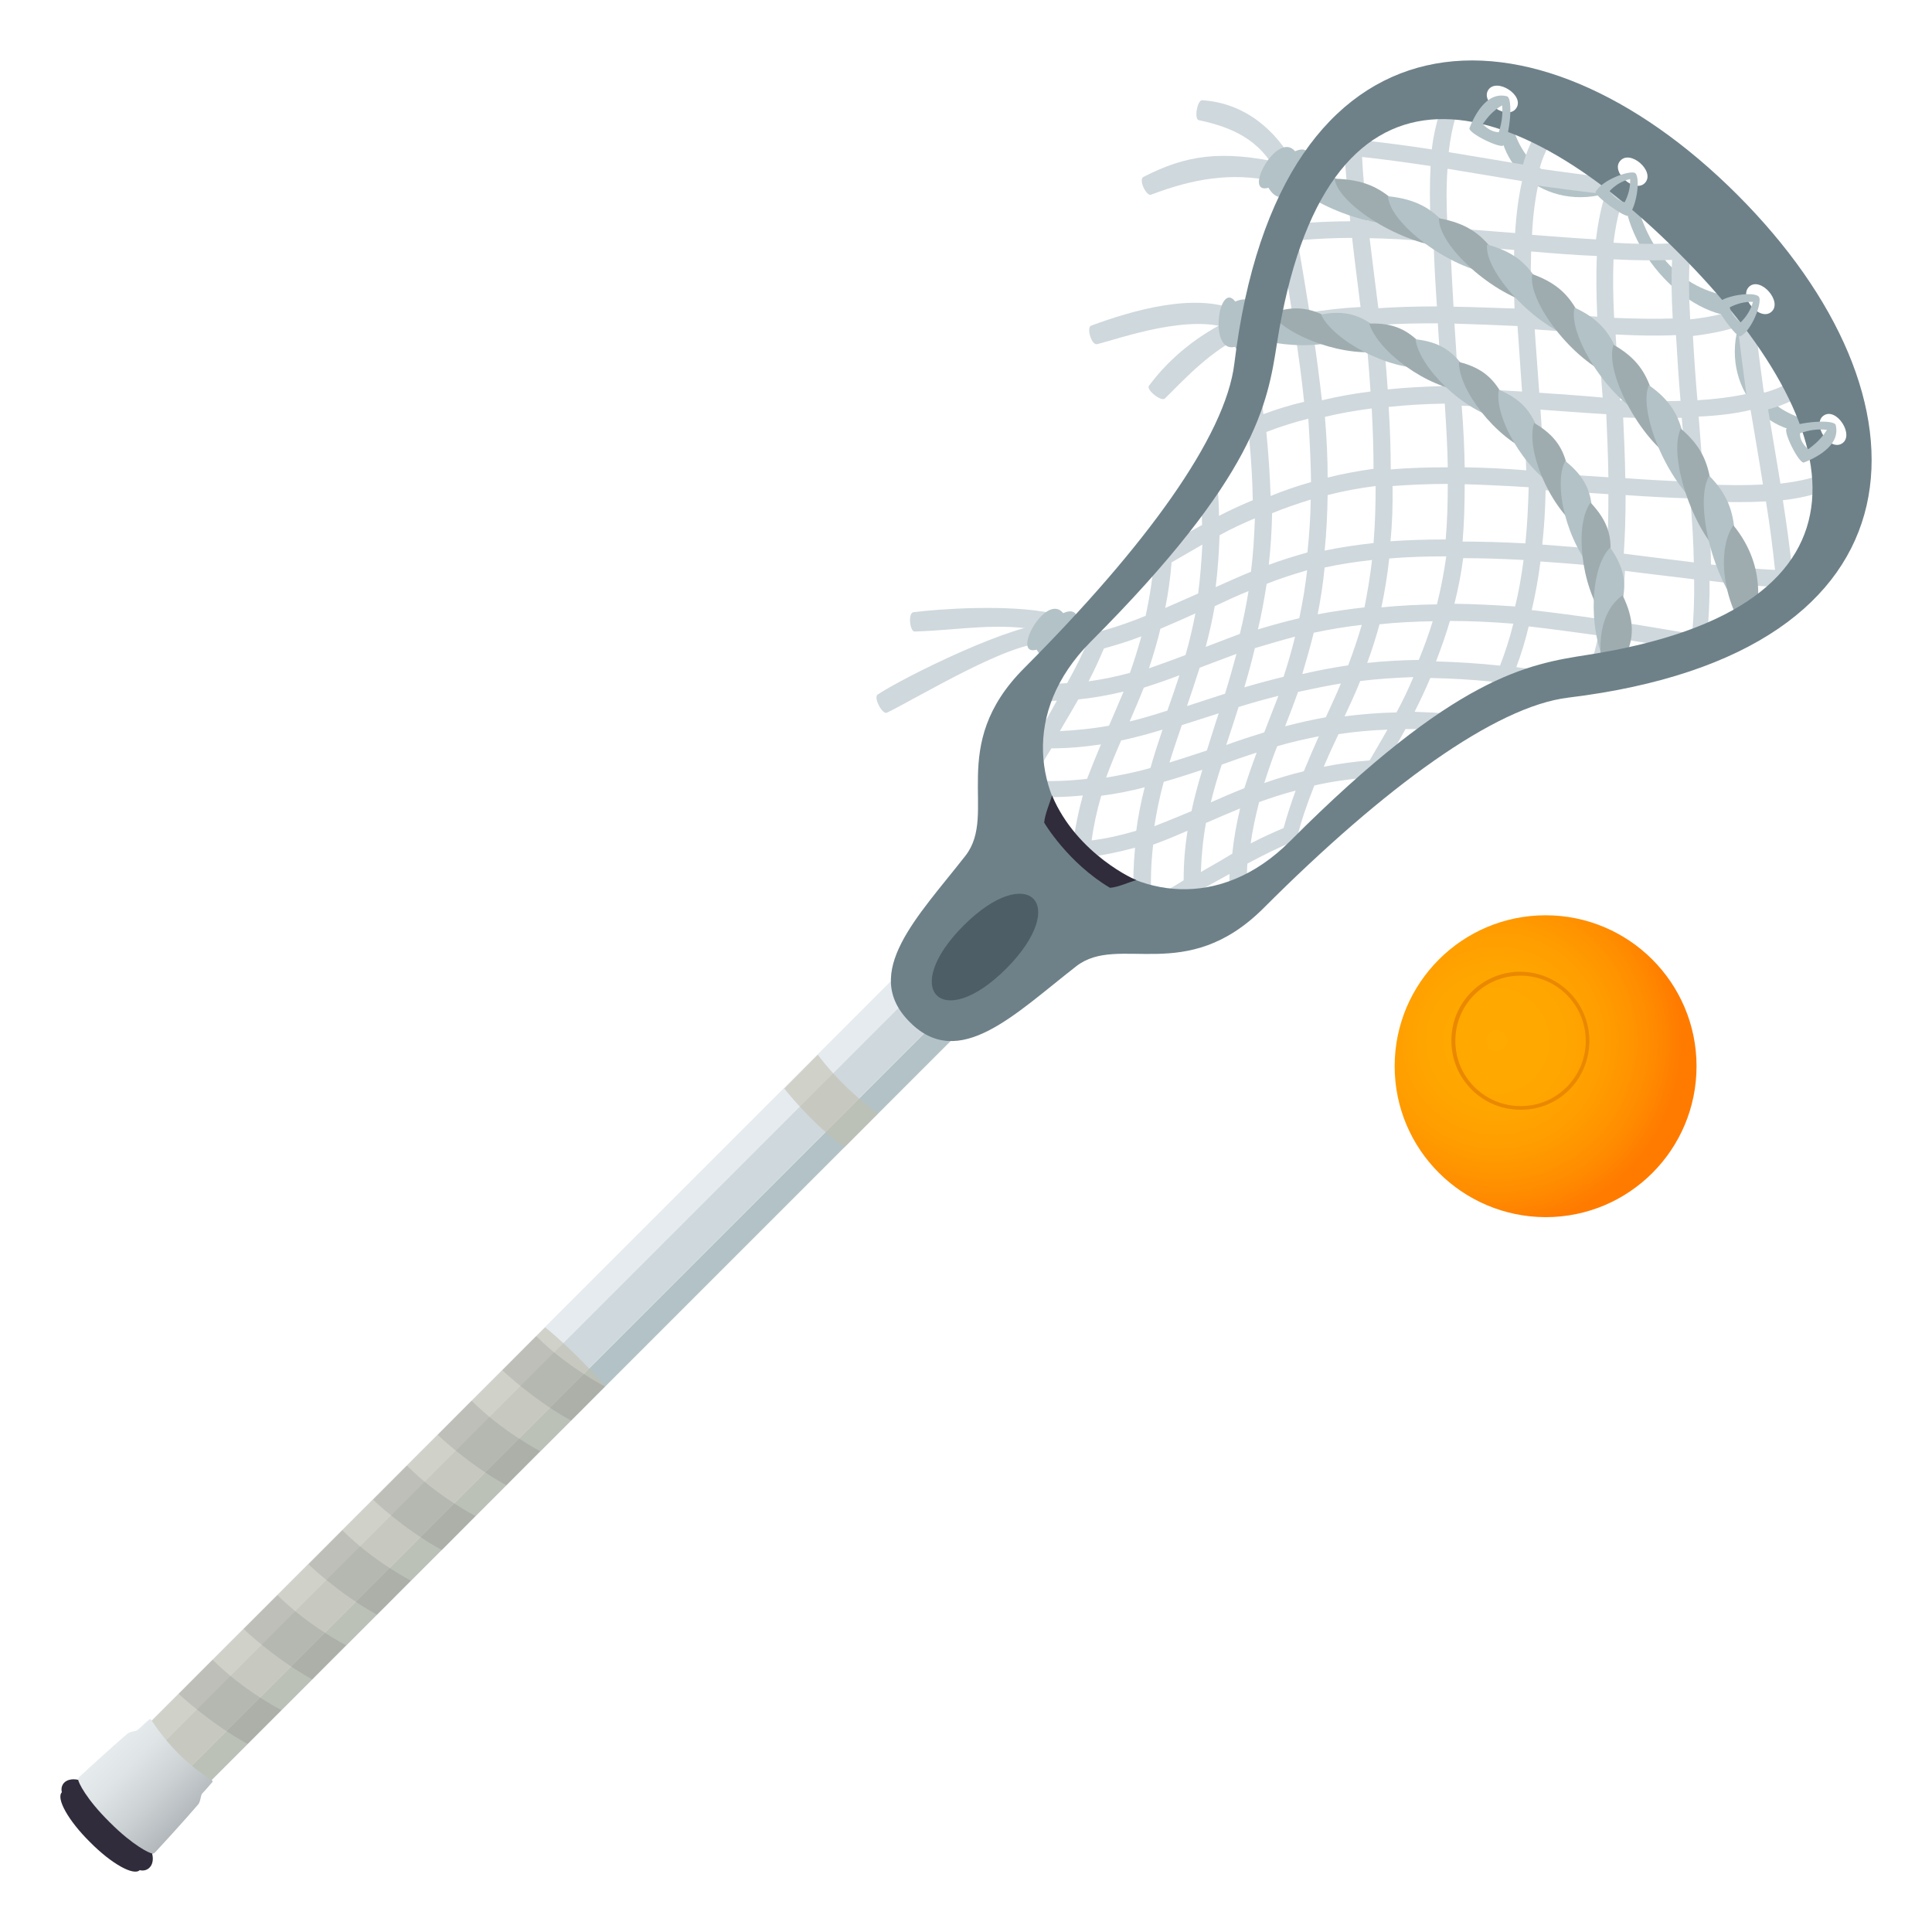
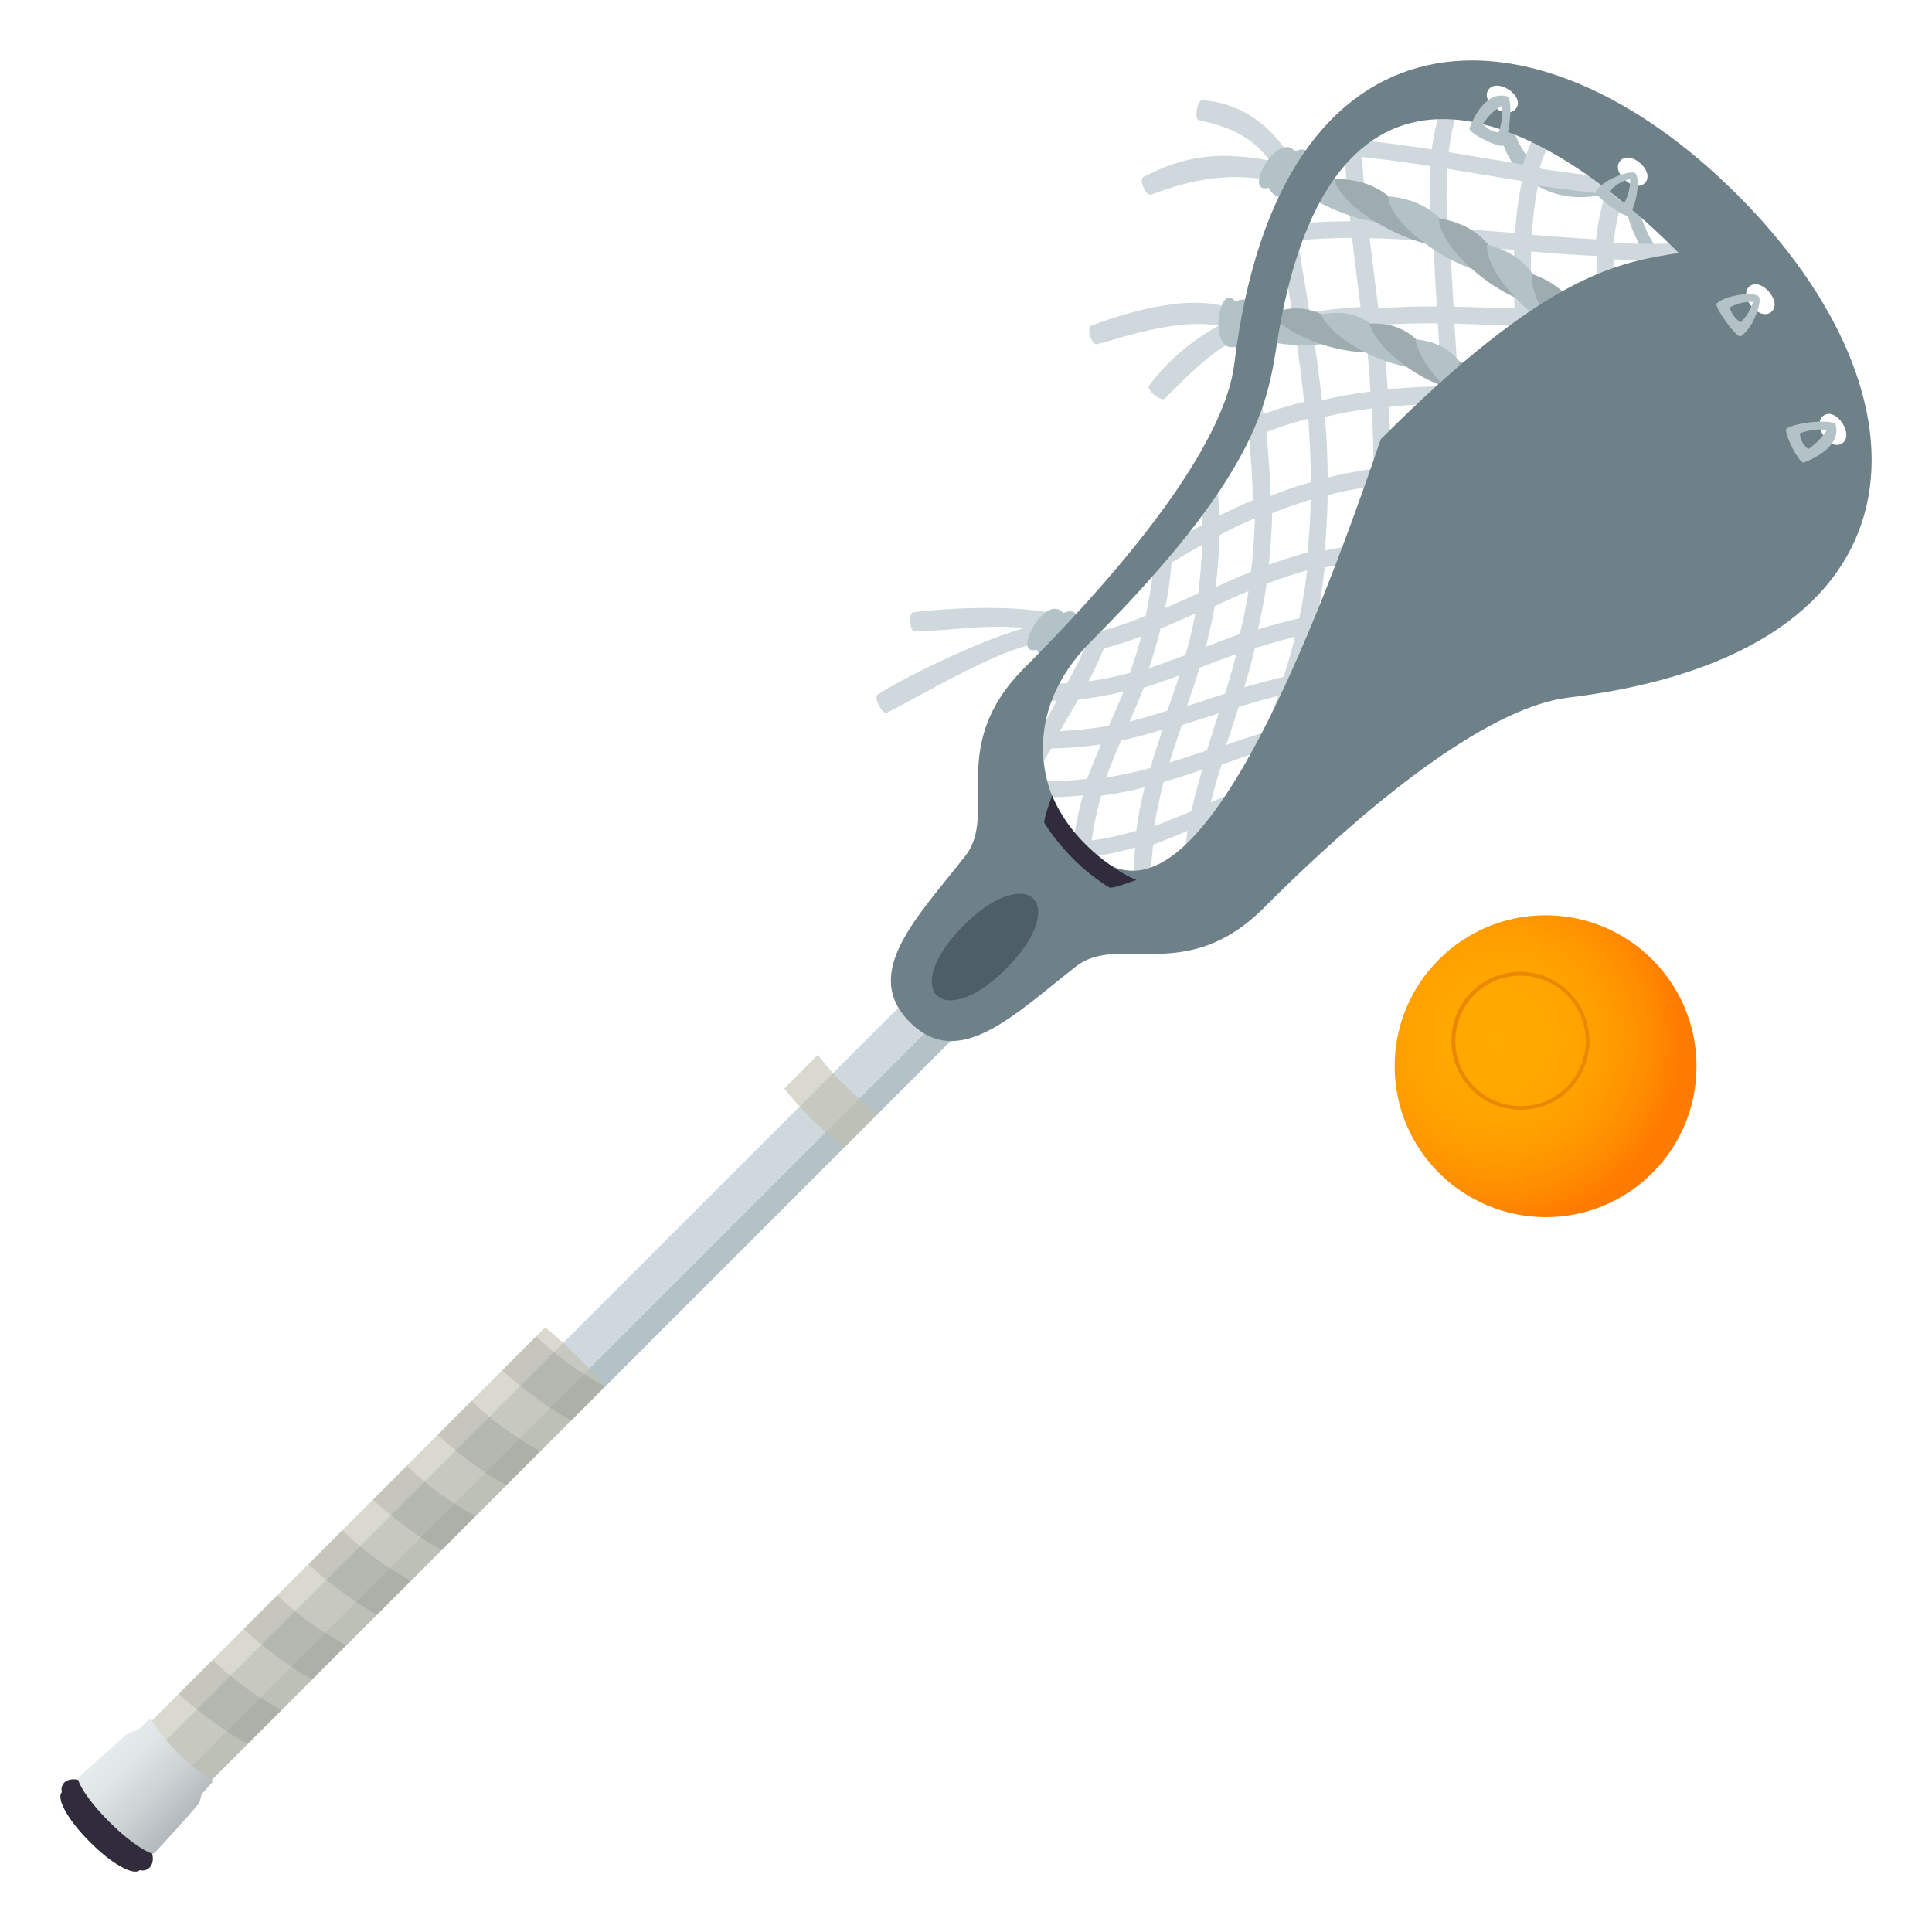
<svg xmlns="http://www.w3.org/2000/svg" version="1.1" id="Layer_1" x="0px" y="0px" width="64px" height="64px" viewBox="0 0 64 64" style="enable-background:new 0 0 64 64;" xml:space="preserve">
  <radialGradient id="SVGID_1_" cx="116.531" cy="-79.531" r="6.245" gradientTransform="matrix(0.983 0 0 0.983 -64.974 112.657)" gradientUnits="userSpaceOnUse">
    <stop offset="0" style="stop-color:#FFAA00" />
    <stop offset="0.342" style="stop-color:#FFA700" />
    <stop offset="0.597" style="stop-color:#FF9D00" />
    <stop offset="0.823" style="stop-color:#FF8D00" />
    <stop offset="1" style="stop-color:#FF7B00" />
  </radialGradient>
  <path fill="url(#SVGID_1_)" d="M51.2,30.32c-2.76,0-5,2.24-5,5c0,2.76,2.24,4.99,5,5c2.77,0,5-2.24,5-5C56.2,32.56,53.96,30.32,51.2,30.32z" />
  <path fill="#EA8800" d="M52.65,34.48c0-1.26-1.02-2.28-2.29-2.29c-1.26,0-2.29,1.02-2.28,2.29c0,1.26,1.02,2.28,2.28,2.28  C51.63,36.78,52.65,35.75,52.65,34.48z M50.37,36.64c-1.19,0-2.16-0.96-2.16-2.16c0-1.2,0.96-2.16,2.16-2.16s2.16,0.97,2.16,2.16  C52.53,35.68,51.56,36.65,50.37,36.64z" />
  <path fill="#B3C2C6" d="M53.44,5.73c-2.05,0.63-3.08-0.27-3.43-1.9c-0.11-0.02-0.22-0.01-0.33-0.02c-0.15,2.08,2.16,3.47,4.26,2.29  C53.77,5.97,53.61,5.85,53.44,5.73z" />
  <path fill="#B3C2C6" d="M58.27,10.56c-0.63,2.05,0.27,3.08,1.9,3.43c0.02,0.11,0.02,0.22,0.02,0.33c-2.08,0.15-3.47-2.16-2.29-4.26  C58.02,10.22,58.15,10.39,58.27,10.56z" />
  <path fill="#B3C2C6" d="M57.49,9.85c-1.96-0.25-3-1.69-3.39-3.6C54,6.19,53.89,6.14,53.78,6.08c-0.07,2.16,2.2,4.69,4.2,4.39  C57.82,10.27,57.66,10.07,57.49,9.85z" />
  <path fill="#CFD8DD" d="M58.87,19.45c0.16-0.19,0.33-0.36,0.5-0.54c-0.07-0.69-0.17-1.44-0.31-2.34c0.55-0.06,1.02-0.18,1.43-0.32  c-0.05-0.17-0.11-0.34-0.15-0.52c-0.39,0.13-0.83,0.23-1.36,0.29c-0.09-0.55-0.41-2.46-0.41-2.46c0.4-0.1,0.73-0.25,1.03-0.42  c-0.07-0.18-0.13-0.37-0.19-0.55c-0.28,0.17-0.59,0.32-0.98,0.42c-0.1-0.74-0.2-1.49-0.28-2.22c-0.2-0.18-0.4-0.37-0.6-0.55  c-0.43,0.16-0.94,0.27-1.56,0.34c-0.05-0.83-0.05-1.49-0.01-2.08c-0.15-0.15-0.29-0.3-0.43-0.45c-0.59,0.04-1.27,0.04-2.1-0.01  c0.07-0.6,0.19-1.1,0.34-1.53c-0.2-0.22-0.41-0.43-0.62-0.63C52.48,5.79,51.79,5.7,51,5.59c0.08-0.31,0.19-0.56,0.32-0.79  c-0.17-0.08-0.34-0.18-0.5-0.28c-0.15,0.28-0.27,0.57-0.37,0.93c0,0-1.9-0.32-2.46-0.41c0.05-0.45,0.13-0.83,0.23-1.17  c-0.18-0.04-0.36-0.06-0.55-0.08c-0.1,0.35-0.19,0.72-0.24,1.16c-0.83-0.13-1.54-0.22-2.19-0.29c-0.22,0.25-0.44,0.5-0.68,0.74  c0.04,0.56,0.09,1.18,0.17,1.93c-0.5,0-0.96,0.02-1.41,0.05c-0.06,0.19-0.12,0.38-0.19,0.57c0.51-0.04,1.06-0.07,1.66-0.07  c0.06,0.56,0.28,2.29,0.28,2.29c-0.6,0.03-1.17,0.1-1.69,0.18c-0.11-0.7-0.23-1.4-0.35-2.11c-0.12,0.33-0.25,0.66-0.41,0.98  c0.07,0.41,0.14,0.84,0.2,1.25c-0.28,0.06-0.54,0.13-0.81,0.2c0.01,0.19,0.02,0.37,0.03,0.56c0.28-0.09,0.57-0.16,0.86-0.22  c0.13,0.84,0.23,1.6,0.3,2.3c-0.47,0.11-0.92,0.25-1.35,0.41c-0.02-0.21-0.05-0.42-0.08-0.63c-0.18,0.08-0.36,0.16-0.54,0.24  c0.02,0.21,0.05,0.42,0.08,0.62c-0.17,0.07-0.34,0.17-0.51,0.25c0,0.2,0.01,0.41,0.03,0.6c0.18-0.1,0.36-0.2,0.55-0.28  c0.07,0.72,0.11,1.41,0.12,2.05c-0.36,0.15-0.74,0.32-1.12,0.52c0-0.29-0.02-0.6-0.04-0.9c-0.19,0.09-0.37,0.17-0.56,0.24  c0.01,0.32,0.04,0.65,0.04,0.96c-0.39,0.21-1.44,0.82-1.44,0.82c-0.08,0.05-0.13,0.13-0.14,0.22c-0.05,0.68-0.15,1.33-0.29,1.97  c-0.61,0.25-1.16,0.43-1.68,0.56c-0.09,0.02-0.16,0.08-0.19,0.17c-0.19,0.48-0.43,0.96-0.73,1.5c-0.26,0.02-0.52,0.03-0.78,0.03  c-0.09,0.18-0.18,0.36-0.28,0.54c0.24,0.01,0.49,0.03,0.72,0.01c-0.1,0.17-1.17,2.11-1.34,2.43c0.13,0.25,0.26,0.5,0.39,0.75  c0.62,0.03,1.21,0.02,1.81-0.04c-0.15,0.55-0.26,1.08-0.32,1.62l0.43,0.43c0.53-0.06,1.07-0.17,1.62-0.32  c-0.05,0.54-0.07,1.08-0.05,1.64c0.26,0.18,0.52,0.36,0.78,0.55c0.32-0.16,2.24-1.23,2.4-1.32c-0.01,0.21,0,0.43,0.01,0.64  c0.19-0.06,0.38-0.13,0.57-0.19c0-0.26-0.01-0.53,0.01-0.79c0.54-0.29,1.02-0.53,1.49-0.72c0.09-0.03,0.15-0.1,0.17-0.19  c0.13-0.52,0.31-1.05,0.56-1.68c0.57-0.13,1.14-0.21,1.73-0.26c0.23-0.24,0.46-0.47,0.74-0.64c0.19-0.33,0.43-0.75,0.55-0.97  c0.26,0,0.52,0,0.79,0.01c0.2-0.19,0.42-0.36,0.65-0.52c-0.39-0.03-0.78-0.05-1.14-0.06c0.19-0.38,0.37-0.76,0.52-1.12  c0.65,0.01,1.33,0.05,2.05,0.12c-0.11,0.25-0.25,0.5-0.38,0.75c0.25-0.11,0.51-0.22,0.77-0.32c0.06-0.12,0.13-0.24,0.18-0.37  c0.37,0.04,0.76,0.1,1.16,0.15c0.27-0.18,0.57-0.31,0.89-0.43c-0.64-0.1-1.25-0.19-1.82-0.26c0.16-0.43,0.3-0.88,0.41-1.35  c0.69,0.08,1.45,0.18,2.31,0.3c-0.08,0.39-0.19,0.77-0.3,1.12c0.21-0.06,0.42-0.11,0.62-0.16c0.08-0.29,0.17-0.57,0.23-0.88  c0.67,0.11,1.35,0.22,2.02,0.33c0.34-0.14,0.68-0.27,1.03-0.38c0.05-0.57,0.09-1.18,0.08-1.84C57.55,19.36,58.25,19.41,58.87,19.45z   M58.5,16.61c0.14,0.87,0.23,1.6,0.3,2.27c-0.6-0.03-1.27-0.09-2.12-0.18c-0.01-0.63-0.05-1.32-0.12-2.08  C57.31,16.64,57.94,16.64,58.5,16.61z M53.28,15.81c0,0-1.5-0.1-2.15-0.13c-0.01-0.62-0.04-1.29-0.1-2.11  c0.3,0.02,1.76,0.13,2.18,0.15C53.24,14.41,53.27,15.11,53.28,15.81z M53.77,13.83c0.58,0.02,1.27,0.03,1.94,0.01  c0.06,0.71,0.12,1.41,0.16,2.11c-0.66-0.02-1.34-0.06-2.03-0.11C53.83,15.17,53.8,14.49,53.77,13.83z M43.14,22.33  c0.14-0.47,0.27-0.93,0.38-1.37c0.52-0.11,1.05-0.2,1.59-0.26c-0.13,0.45-0.28,0.89-0.45,1.34C44.14,22.12,43.64,22.21,43.14,22.33z   M44.42,22.64c-0.17,0.41-0.35,0.78-0.5,1.12c-0.45,0.08-0.89,0.18-1.35,0.3c0.15-0.38,0.29-0.75,0.43-1.14  C43.47,22.82,43.94,22.72,44.42,22.64z M41.96,19.34c0.45-0.18,0.9-0.32,1.34-0.45c-0.06,0.54-0.15,1.07-0.26,1.59  c-0.44,0.1-0.9,0.23-1.37,0.37C41.79,20.36,41.88,19.85,41.96,19.34z M41.07,21c-0.38,0.14-0.76,0.29-1.13,0.43  c0.12-0.45,0.22-0.9,0.3-1.35c0.34-0.16,0.72-0.34,1.12-0.5C41.28,20.06,41.19,20.53,41.07,21z M46.13,16.1  c0.57-0.04,1.18-0.07,1.83-0.07c0,0.65-0.02,1.27-0.07,1.84c-0.64,0-1.25,0.02-1.83,0.06C46.12,17.35,46.14,16.74,46.13,16.1z   M45.2,20.12c-0.52,0.06-1.04,0.13-1.55,0.23c0.1-0.51,0.18-1.03,0.23-1.55c0.5-0.11,1.03-0.19,1.57-0.25  C45.39,19.09,45.3,19.61,45.2,20.12z M48.52,15.48c-0.01-0.62-0.04-1.29-0.1-2.04c0.6,0.02,1.26,0.05,2.04,0.1  c0.05,0.8,0.08,1.44,0.1,2.04C49.81,15.52,49.14,15.49,48.52,15.48z M47.96,15.48c-0.67,0-1.31,0.02-1.89,0.07  c0-0.64-0.02-1.32-0.07-2.07c0.57-0.06,1.19-0.1,1.86-0.11C47.91,14.14,47.95,14.84,47.96,15.48z M45.57,16.1  c0,0.66-0.02,1.29-0.07,1.89c-0.55,0.06-1.1,0.14-1.62,0.25c0.06-0.59,0.09-1.2,0.1-1.84C44.48,16.27,45.02,16.17,45.57,16.1z   M42.9,21.09c-0.1,0.43-0.23,0.86-0.38,1.33c-0.41,0.1-0.83,0.21-1.3,0.35c0.14-0.47,0.25-0.89,0.35-1.3  C42.04,21.33,42.48,21.2,42.9,21.09z M46.02,18.5c0.59-0.05,1.22-0.07,1.89-0.07c-0.08,0.55-0.18,1.08-0.31,1.59  c-0.64,0.01-1.25,0.04-1.84,0.1C45.87,19.6,45.96,19.06,46.02,18.5z M48.52,16.04c0.64,0.02,1.33,0.05,2.12,0.1  c-0.02,0.67-0.05,1.29-0.11,1.86c-0.75-0.04-1.44-0.06-2.08-0.06C48.5,17.34,48.52,16.71,48.52,16.04z M50.99,13.01  c-0.02-0.33-0.13-1.73-0.15-2.1c0,0,1.45,0.11,2.1,0.15c0.04,0.65,0.15,2.11,0.15,2.11C52.72,13.13,51.32,13.03,50.99,13.01z   M50.42,12.97c-0.81-0.05-1.49-0.08-2.11-0.1c-0.03-0.66-0.13-2.15-0.13-2.15c0.7,0.02,1.4,0.05,2.09,0.08  C50.3,11.22,50.4,12.67,50.42,12.97z M48.15,10.16c-0.04-0.7-0.08-1.38-0.1-2.04c0.69,0.05,1.4,0.1,2.11,0.16  c-0.02,0.68-0.01,1.36,0.01,1.94C49.51,10.2,48.83,10.17,48.15,10.16z M47.63,10.71c0,0,0.09,1.46,0.13,2.08  c-0.64,0.02-1.23,0.05-1.79,0.11c-0.05-0.75-0.12-1.49-0.18-2.14C46.34,10.72,46.96,10.71,47.63,10.71z M45.44,13.53  c0.04,0.72,0.06,1.38,0.06,2c-0.52,0.07-1.04,0.17-1.52,0.29c0-0.63-0.03-1.3-0.09-2.01C44.38,13.69,44.9,13.6,45.44,13.53z   M43.42,16.55c-0.01,0.61-0.05,1.19-0.11,1.75c-0.42,0.12-0.85,0.25-1.28,0.41c0.06-0.55,0.1-1.12,0.11-1.71  C42.56,16.83,42.99,16.68,43.42,16.55z M41.44,18.94c-0.42,0.17-0.81,0.35-1.17,0.51c0.07-0.56,0.11-1.13,0.13-1.72  c0.4-0.22,0.79-0.4,1.17-0.56C41.55,17.78,41.51,18.38,41.44,18.94z M39.6,20.32L39.6,20.32c-0.09,0.45-0.19,0.91-0.33,1.38  c-0.37,0.14-0.78,0.29-1.21,0.44c0.15-0.45,0.28-0.89,0.38-1.31C38.84,20.66,39.22,20.49,39.6,20.32z M39.07,22.37  c-0.12,0.37-0.25,0.75-0.4,1.17c-0.47,0.15-0.87,0.27-1.25,0.36c0.16-0.37,0.32-0.74,0.47-1.12C38.3,22.65,38.7,22.51,39.07,22.37z   M39.74,22.12c0,0,0.89-0.34,1.22-0.46c-0.11,0.4-0.23,0.84-0.38,1.32c-0.21,0.07-1.05,0.34-1.26,0.41  C39.47,22.95,39.61,22.53,39.74,22.12z M40.37,23.63c-0.03,0.09-0.29,0.9-0.39,1.23c0,0-0.84,0.28-1.24,0.4  c0.12-0.4,0.41-1.24,0.41-1.24C39.47,23.92,40.28,23.66,40.37,23.63z M41.03,23.42c0.48-0.15,0.92-0.27,1.32-0.37  c-0.12,0.3-0.47,1.21-0.47,1.21c-0.41,0.13-0.83,0.26-1.26,0.42C40.69,24.48,40.96,23.64,41.03,23.42z M41.63,24.93  c-0.14,0.37-0.28,0.77-0.41,1.18c-0.38,0.15-0.75,0.31-1.11,0.47c0.09-0.38,0.21-0.79,0.36-1.25  C40.88,25.18,41.25,25.05,41.63,24.93z M42.31,24.72c0.47-0.14,0.93-0.24,1.38-0.33l-0.01,0.02c-0.17,0.38-0.33,0.75-0.49,1.14  c-0.42,0.1-0.86,0.23-1.31,0.39C42.02,25.5,42.16,25.09,42.31,24.72z M45.06,22.56c0.57-0.07,1.16-0.11,1.76-0.13  c-0.16,0.38-0.34,0.77-0.56,1.17c-0.59,0.01-1.16,0.06-1.72,0.13C44.71,23.37,44.89,22.98,45.06,22.56z M45.29,21.96  c0.16-0.43,0.29-0.85,0.41-1.28c0.56-0.06,1.14-0.09,1.76-0.1c-0.13,0.43-0.29,0.86-0.46,1.28C46.41,21.87,45.84,21.9,45.29,21.96z   M48.47,18.49c0.62,0,1.28,0.02,2,0.06c-0.07,0.54-0.16,1.06-0.28,1.54c-0.71-0.05-1.38-0.08-2.01-0.09  C48.3,19.53,48.4,19.02,48.47,18.49z M51.2,16.24c0.61,0.03,2.08,0.13,2.08,0.13c0,0.68-0.01,1.28-0.05,1.85  c-0.72-0.07-1.44-0.13-2.14-0.18C51.15,17.48,51.19,16.89,51.2,16.24z M53.85,16.4c0.73,0.05,1.44,0.09,2.14,0.11  c0.07,0.79,0.11,1.49,0.12,2.12c-0.52-0.06-2.32-0.29-2.32-0.29C53.83,17.75,53.85,17.11,53.85,16.4z M57.99,13.58  c0,0,0.33,1.93,0.41,2.47c-0.56,0.03-1.19,0.03-1.96-0.01c-0.05-0.73-0.11-1.48-0.17-2.24C56.93,13.77,57.5,13.7,57.99,13.58z   M57.57,10.82c0.08,0.73,0.18,1.5,0.28,2.23c-0.46,0.1-1,0.17-1.62,0.21c-0.06-0.68-0.11-1.41-0.15-2.13  C56.65,11.06,57.14,10.96,57.57,10.82z M55.52,11.1c0.04,0.73,0.09,1.48,0.15,2.18c-0.7,0.02-1.41,0.01-2-0.02  c0,0-0.12-1.55-0.15-2.18C54.29,11.12,54.94,11.13,55.52,11.1z M55.39,8.61c-0.03,0.56-0.02,1.19,0.02,1.94  c-0.55,0.02-1.18,0.01-1.94-0.02c-0.04-0.76-0.04-1.39-0.02-1.94C54.2,8.63,54.83,8.63,55.39,8.61z M52.91,10.49  c-0.63-0.04-2.18-0.15-2.18-0.15c-0.02-0.59-0.03-1.3-0.01-2.01c0.7,0.06,1.44,0.12,2.18,0.15C52.87,9.05,52.88,9.71,52.91,10.49z   M53.18,6.43c-0.14,0.43-0.24,0.92-0.31,1.5c-0.71-0.04-1.45-0.1-2.12-0.15c0.03-0.63,0.1-1.16,0.2-1.63  C51.77,6.26,52.49,6.36,53.18,6.43z M50.42,6c-0.11,0.49-0.19,1.06-0.23,1.72c-0.75-0.06-1.5-0.12-2.24-0.17  c-0.04-0.77-0.04-1.4,0-1.96C48.49,5.68,50.42,6,50.42,6z M45.3,7.32c-0.09-0.85-0.15-1.52-0.18-2.12c0.66,0.07,1.4,0.17,2.27,0.3  c-0.03,0.56-0.03,1.19,0,1.93C46.61,7.37,45.93,7.33,45.3,7.32z M45.37,7.89C46,7.9,46.7,7.94,47.49,8.01  c0.02,0.7,0.06,1.41,0.11,2.14c-0.71,0-1.35,0.02-1.94,0.06C45.66,10.21,45.43,8.41,45.37,7.89z M43.48,10.91  c0.53-0.09,1.11-0.15,1.73-0.19c0.07,0.69,0.14,1.46,0.19,2.25c-0.57,0.07-1.11,0.17-1.61,0.29C43.71,12.55,43.61,11.77,43.48,10.91  z M41.95,14.31c0.44-0.17,0.91-0.32,1.39-0.44c0.05,0.75,0.08,1.45,0.09,2.1c-0.46,0.13-0.9,0.28-1.34,0.46  C42.07,15.76,42.02,15.05,41.95,14.31z M38.81,18.63c0,0,0.73-0.42,1.02-0.59c-0.03,0.55-0.07,1.1-0.14,1.62  c0,0-0.83,0.37-1.09,0.48C38.7,19.65,38.77,19.14,38.81,18.63z M36.57,21.48c0.4-0.11,0.8-0.23,1.24-0.4  c-0.11,0.39-0.23,0.79-0.38,1.21c-0.48,0.13-0.93,0.22-1.37,0.28C36.26,22.19,36.42,21.83,36.57,21.48z M35.11,24.22  c0.04-0.07,0.08-0.14,0.12-0.21c0.16-0.27,0.33-0.56,0.49-0.84c0.49-0.05,0.99-0.14,1.5-0.26c-0.16,0.37-0.31,0.74-0.47,1.1  l-0.02,0.03C36.19,24.14,35.65,24.19,35.11,24.22z M34.22,25.86c0.19-0.38,0.4-0.74,0.61-1.07c0.55,0,1.09-0.05,1.64-0.13  c-0.16,0.38-0.31,0.75-0.46,1.14C35.42,25.87,34.83,25.89,34.22,25.86z M37.14,24.53c0.42-0.09,0.88-0.21,1.37-0.36  c-0.14,0.42-0.28,0.84-0.4,1.27c-0.52,0.15-1,0.24-1.47,0.32C36.79,25.35,36.96,24.94,37.14,24.53z M36.16,27.84  c0.07-0.49,0.17-0.97,0.32-1.48c0.47-0.06,0.94-0.15,1.44-0.28c-0.13,0.5-0.22,0.98-0.28,1.44C37.13,27.67,36.65,27.78,36.16,27.84z   M38.24,27.37c0.07-0.47,0.17-0.95,0.31-1.47c0.43-0.12,0.85-0.26,1.28-0.4c-0.15,0.49-0.27,0.94-0.36,1.37  C39.06,27.04,38.65,27.21,38.24,27.37z M38.14,29.77c-0.03-0.61-0.01-1.2,0.06-1.79c0.39-0.14,0.77-0.3,1.14-0.46  c-0.09,0.55-0.13,1.09-0.13,1.64C38.88,29.37,38.52,29.58,38.14,29.77z M40,28.76c-0.07,0.04-0.15,0.09-0.22,0.13  c0.02-0.55,0.07-1.09,0.17-1.63l0.05-0.02c0.36-0.16,0.72-0.31,1.08-0.46c-0.12,0.51-0.21,1.01-0.26,1.5  C40.56,28.44,40.28,28.6,40,28.76z M42.52,27.43c-0.35,0.15-0.71,0.31-1.09,0.51c0.06-0.45,0.16-0.89,0.28-1.37  c0.42-0.15,0.82-0.28,1.21-0.38C42.76,26.63,42.63,27.03,42.52,27.43z M45.96,24.17c-0.16,0.29-0.59,1.02-0.59,1.02  c-0.52,0.04-1.02,0.11-1.52,0.21c0.11-0.25,0.22-0.51,0.34-0.76l0.15-0.32C44.86,24.24,45.41,24.19,45.96,24.17z M49.69,22.05  c-0.74-0.08-1.45-0.12-2.12-0.14c0.17-0.44,0.33-0.89,0.46-1.34c0.65,0,1.35,0.03,2.1,0.09C50.01,21.15,49.86,21.61,49.69,22.05z   M50.74,20.21c0.12-0.51,0.22-1.05,0.29-1.61c0.74,0.05,1.49,0.11,2.25,0.19c-0.03,0.61-0.09,1.19-0.19,1.73  C52.22,20.39,51.44,20.29,50.74,20.21z M56.05,21l-0.11-0.02c-0.77-0.13-1.54-0.26-2.29-0.38c0.08-0.53,0.15-1.09,0.18-1.69  c0,0,1.75,0.22,2.29,0.28C56.13,19.84,56.11,20.44,56.05,21z" />
  <rect x="-0.86" y="45.29" transform="matrix(0.707 -0.707 0.707 0.707 -27.143 26.247)" fill="#CFD8DD" width="37.95" height="1.2" />
-   <rect x="-1.57" y="44.78" transform="matrix(0.707 -0.707 0.707 0.707 -26.851 25.544)" fill="#E6EBEF" width="37.95" height="0.8" />
  <rect x="-0.16" y="46.2" transform="matrix(0.707 -0.707 0.707 0.707 -27.436 26.956)" fill="#B3C2C6" width="37.95" height="0.8" />
  <path opacity="0.6" fill="#C2BFAF" d="M29.08,36.89c0,0-1.12-0.79-1.99-1.95l-1.11,1.12c0,0,0.86,1.11,1.99,1.95L29.08,36.89z" />
  <path opacity="0.6" fill="#C2BFAF" d="M20.05,45.92c0,0-0.9-1.06-1.99-1.95L4.85,57.18l1.97,1.97L20.05,45.92z" />
  <path fill="#302C3B" d="M4.86,57.16c-1.52,1.28-2.27,1.8-2.27,1.8s-0.28-0.08-0.46,0.09c-0.14,0.14-0.08,0.32-0.08,0.32  c-0.2,0.2,0.21,0.94,0.93,1.65c0.71,0.72,1.45,1.13,1.65,0.93c0,0,0.18,0.06,0.32-0.08c0.18-0.18,0.09-0.46,0.09-0.46  s0.53-0.75,1.81-2.27L4.86,57.16z" />
  <linearGradient id="SVGID_2_" gradientUnits="userSpaceOnUse" x1="-67.512" y1="-50.626" x2="-63.968" y2="-50.626" gradientTransform="matrix(0.707 0.707 -0.707 0.707 15.512 141.458)">
    <stop offset="0" style="stop-color:#E6EBED" />
    <stop offset="0.253" style="stop-color:#DFE4E7" />
    <stop offset="0.615" style="stop-color:#CCD2D4" />
    <stop offset="1" style="stop-color:#B1B7BA" />
  </linearGradient>
  <path fill="url(#SVGID_2_)" d="M5.91,58.09c-0.56-0.56-0.88-1.1-0.91-1.13c-0.02-0.02-0.05-0.01-0.07,0.01c0,0-0.27,0.24-0.36,0.33  c-0.07,0.06-0.26,0.05-0.36,0.14c-0.55,0.47-1.54,1.38-1.58,1.42c-0.05,0.05-0.04,0.07-0.04,0.09c0,0.09,0.27,0.65,1.03,1.4  c0,0.01,0.01,0.01,0.01,0.01c0.01,0.01,0.01,0.01,0.02,0.02c0.75,0.75,1.31,1.02,1.4,1.02c0.02,0,0.04,0.01,0.09-0.04  c0.04-0.04,0.95-1.03,1.42-1.58c0.09-0.1,0.08-0.3,0.14-0.37c0.09-0.09,0.32-0.36,0.32-0.36c0.02-0.01,0.03-0.05,0.01-0.07  C7.02,58.97,6.49,58.67,5.91,58.09z" />
  <path opacity="0.1" fill="#1A1626" d="M9.32,56.65c0,0-1.26-0.65-2.28-1.67l-1.12,1.13c0,0,1.01,0.96,2.28,1.66L9.32,56.65z" />
  <path opacity="0.1" fill="#1A1626" d="M11.46,54.5c0,0-1.26-0.65-2.27-1.66l-1.12,1.12c0,0,1,0.97,2.27,1.67L11.46,54.5z" />
  <path opacity="0.1" fill="#1A1626" d="M13.61,52.36c0,0-1.26-0.65-2.27-1.67l-1.12,1.13c0,0,1,0.97,2.27,1.67L13.61,52.36z" />
  <path opacity="0.1" fill="#1A1626" d="M15.75,50.22c0,0-1.26-0.65-2.27-1.67l-1.12,1.13c0,0,1,0.97,2.28,1.67L15.75,50.22z" />
  <path opacity="0.1" fill="#1A1626" d="M17.89,48.07c0,0-1.25-0.65-2.27-1.67l-1.12,1.13c0,0,1,0.97,2.27,1.67L17.89,48.07z" />
  <path opacity="0.1" fill="#1A1626" d="M20.04,45.93c0,0-1.26-0.65-2.28-1.67l-1.12,1.13c0,0,1.01,0.97,2.28,1.67L20.04,45.93z" />
  <path fill="#B3C2C6" d="M46.42,7.43c-1.92-1.03-2.07-2.06-4.06-1.95C42.55,6.31,44.83,7.49,46.42,7.43z" />
  <path fill="#9EACB0" d="M48.02,8.2c-1.8-1.18-1.87-2.23-3.81-2.28C44.32,6.77,46.46,8.13,48.02,8.2z" />
  <path fill="#B3C2C6" d="M49.53,9.09c-1.68-1.33-1.65-2.39-3.55-2.59C46.02,7.38,48,8.91,49.53,9.09z" />
  <path fill="#9EACB0" d="M50.95,10.11c-1.54-1.47-1.43-2.54-3.28-2.88C47.63,8.11,49.46,9.81,50.95,10.11z" />
  <path fill="#B3C2C6" d="M52.26,11.25c-1.41-1.6-1.21-2.67-3-3.15C49.16,8.98,50.82,10.82,52.26,11.25z" />
  <path fill="#9EACB0" d="M53.47,12.49c-1.26-1.72-0.99-2.79-2.71-3.41C50.59,9.96,52.08,11.95,53.47,12.49z" />
  <path fill="#B3C2C6" d="M52.16,10.19c-0.23,0.87,1.07,3,2.41,3.65C53.45,12.01,53.81,10.95,52.16,10.19z" />
  <path fill="#9EACB0" d="M55.54,15.3c-0.96-1.95-0.53-2.99-2.09-3.88C53.15,12.29,54.28,14.53,55.54,15.3z" />
  <path fill="#B3C2C6" d="M56.39,16.85c-0.79-2.05-0.29-3.06-1.77-4.09C54.26,13.61,55.21,15.97,56.39,16.85z" />
  <path fill="#9EACB0" d="M57.11,18.49c-0.63-2.14-0.06-3.13-1.43-4.29C55.26,15.04,56.01,17.5,57.11,18.49z" />
  <path fill="#B3C2C6" d="M57.7,20.22c-0.45-2.23,0.18-3.18-1.08-4.46C56.13,16.57,56.69,19.12,57.7,20.22z" />
  <path fill="#9EACB0" d="M57.94,21.1c0.35-0.82,0.62-2.3-0.52-3.7C56.88,18.18,57.03,19.9,57.94,21.1z" />
  <path fill="#B3C2C6" d="M44.42,11.24c-1.79-0.5-2.49-1.46-4-0.61C41.12,11.31,43.24,11.69,44.42,11.24z" />
  <path fill="#9EACB0" d="M45.88,11.61c-1.68-0.76-2.2-1.8-3.78-1.23C42.66,11.17,44.64,11.88,45.88,11.61z" />
  <path fill="#B3C2C6" d="M47.27,12.19c-1.55-0.99-1.89-2.09-3.51-1.77C44.17,11.28,46,12.27,47.27,12.19z" />
  <path fill="#9EACB0" d="M48.56,12.96c-1.39-1.18-1.56-2.31-3.2-2.24C45.63,11.62,47.27,12.86,48.56,12.96z" />
  <path fill="#B3C2C6" d="M49.73,13.9c-1.21-1.36-1.21-2.49-2.84-2.66C47.02,12.17,48.46,13.61,49.73,13.9z" />
  <path fill="#9EACB0" d="M50.77,15c-1.01-1.51-0.85-2.61-2.44-3.01C48.31,12.9,49.54,14.52,50.77,15z" />
  <path fill="#B3C2C6" d="M49.65,12.91c-0.16,0.89,0.83,2.65,2,3.31C50.86,14.59,51.18,13.55,49.65,12.91z" />
  <path fill="#9EACB0" d="M52.35,17.55c-0.56-1.72-0.08-2.69-1.53-3.54C50.54,14.86,51.28,16.73,52.35,17.55z" />
  <path fill="#B3C2C6" d="M52.86,18.99c-0.3-1.79,0.31-2.67-1.01-3.72C51.44,16.05,51.9,18,52.86,18.99z" />
  <path fill="#9EACB0" d="M53.14,20.49c-0.02-1.84,0.72-2.6-0.45-3.84C52.16,17.36,52.35,19.35,53.14,20.49z" />
-   <path fill="#B3C2C6" d="M53.2,22.04c0.27-1.86,1.13-2.49,0.14-3.9C52.7,18.76,52.58,20.76,53.2,22.04z" />
-   <path fill="#9EACB0" d="M53.21,22.77c0.44-0.81,1.31-1.49,0.54-3.05C53.03,20.23,52.82,21.35,53.21,22.77z" />
  <path fill="#CFD8DD" d="M34.57,20.91c-1.45-0.32-2.81-0.03-4.27,0.01c-0.16,0.01-0.23-0.62-0.04-0.64c0.77-0.1,3.16-0.28,4.62,0.04  L34.57,20.91z" />
  <path fill="#CFD8DD" d="M34.65,21.31c-1.14-0.09-4.19,1.77-5.27,2.3c-0.15,0.07-0.45-0.5-0.31-0.6c0.85-0.57,4.61-2.43,5.75-2.34  L34.65,21.31z" />
  <path fill="#B3C2C6" d="M35.22,20.31c-0.58-0.71-1.75,1.46-0.88,1.21C35.08,22.78,36.39,19.81,35.22,20.31z" />
  <path fill="#CFD8DD" d="M42.23,6.01c-1.45-0.32-2.74-0.08-4.1,0.44c-0.15,0.06-0.43-0.5-0.25-0.59c1.4-0.72,2.58-0.91,4.66-0.44  L42.23,6.01z" />
  <path fill="#CFD8DD" d="M42.27,5.66c-0.55-1-1.38-1.43-2.56-1.68c-0.16-0.03-0.05-0.68,0.12-0.66c1.43,0.1,2.44,1,3.06,2.13L42.27,5.66  z" />
  <path fill="#B3C2C6" d="M42.9,5.01c-0.59-0.7-1.76,1.46-0.88,1.21C42.76,7.48,44.07,4.51,42.9,5.01z" />
  <path fill="#CFD8DD" d="M40.96,10.28c-1.36-0.6-3.45,0-4.82,0.51c-0.15,0.06,0.01,0.66,0.21,0.61c0.76-0.19,3.15-1.06,4.51-0.46  L40.96,10.28z" />
  <path fill="#CFD8DD" d="M40.78,10.58c-1.04,0.49-2,1.23-2.72,2.2c-0.1,0.13,0.41,0.54,0.53,0.42c0.72-0.72,1.53-1.58,2.57-2.07  L40.78,10.58z" />
  <path fill="#B3C2C6" d="M40.91,11.49c-0.89,0.22-0.54-2.22,0.01-1.5C42.25,9.41,41.55,12.58,40.91,11.49z" />
-   <path fill="#6E8189" d="M57.55,6.45c-6.72-6.72-15.18-6.56-16.66,5.59c-0.29,2.42-2.96,6.08-6.96,10.09  c-2.59,2.59-0.85,4.81-1.95,6.22c-1.57,2.01-3.48,3.88-1.84,5.51c1.63,1.64,3.49-0.28,5.51-1.85c1.41-1.1,3.64,0.65,6.22-1.94  c4.01-4.01,7.67-6.67,10.08-6.96C64.12,21.63,64.27,13.17,57.55,6.45z M54.5,6.05c-0.33,0.38-1.16-0.35-0.83-0.72  C54,4.94,54.83,5.67,54.5,6.05z M58.68,10.33c-0.38,0.33-1.11-0.5-0.73-0.84C58.33,9.16,59.06,10,58.68,10.33z M50.23,3.58  c-0.27,0.42-1.2-0.17-0.93-0.6C49.58,2.56,50.51,3.16,50.23,3.58z M61.02,14.69c-0.43,0.27-1.02-0.66-0.6-0.93  C60.84,13.49,61.44,14.42,61.02,14.69z M35.95,28.05c-1.65-1.65-2.14-4.46,0.18-6.79c5.48-5.49,5.86-7.89,6.17-9.88  c1.57-10.03,7.57-8.75,13.31-3c5.75,5.75,7.02,11.74-3,13.31c-1.99,0.31-4.39,0.68-9.87,6.17C40.41,30.2,37.6,29.71,35.95,28.05z" />
+   <path fill="#6E8189" d="M57.55,6.45c-6.72-6.72-15.18-6.56-16.66,5.59c-0.29,2.42-2.96,6.08-6.96,10.09  c-2.59,2.59-0.85,4.81-1.95,6.22c-1.57,2.01-3.48,3.88-1.84,5.51c1.63,1.64,3.49-0.28,5.51-1.85c1.41-1.1,3.64,0.65,6.22-1.94  c4.01-4.01,7.67-6.67,10.08-6.96C64.12,21.63,64.27,13.17,57.55,6.45z M54.5,6.05c-0.33,0.38-1.16-0.35-0.83-0.72  C54,4.94,54.83,5.67,54.5,6.05z M58.68,10.33c-0.38,0.33-1.11-0.5-0.73-0.84C58.33,9.16,59.06,10,58.68,10.33z M50.23,3.58  c-0.27,0.42-1.2-0.17-0.93-0.6C49.58,2.56,50.51,3.16,50.23,3.58z M61.02,14.69c-0.43,0.27-1.02-0.66-0.6-0.93  C60.84,13.49,61.44,14.42,61.02,14.69z M35.95,28.05c-1.65-1.65-2.14-4.46,0.18-6.79c5.48-5.49,5.86-7.89,6.17-9.88  c1.57-10.03,7.57-8.75,13.31-3c-1.99,0.31-4.39,0.68-9.87,6.17C40.41,30.2,37.6,29.71,35.95,28.05z" />
  <path fill="#4E5E67" d="M31.03,32.97c-0.35-0.35-0.18-1.24,0.89-2.31c1.07-1.07,1.96-1.24,2.31-0.89c0.35,0.35,0.17,1.24-0.89,2.31  C32.27,33.15,31.39,33.33,31.03,32.97z" />
  <path fill="#B3C2C6" d="M49.92,3.19c-0.72-0.19-1.13,0.77-1.24,1.05c-0.07,0.16,1.05,0.71,1.13,0.57C50.02,4.46,50.13,3.25,49.92,3.19z   M49.12,4.11c0.17-0.25,0.36-0.46,0.64-0.62c0.03,0.32-0.02,0.6-0.11,0.89C49.5,4.38,49.29,4.3,49.12,4.11z" />
  <path fill="#B3C2C6" d="M54.14,5.72c-0.22-0.06-1.06,0.24-1.28,0.63c-0.07,0.12,1,0.9,1.09,0.79C54.25,6.79,54.35,5.78,54.14,5.72z   M53.32,6.33C53.5,6.14,53.71,6,54,5.93c0.01,0.29-0.06,0.53-0.18,0.77C53.67,6.67,53.46,6.55,53.32,6.33z" />
  <path fill="#B3C2C6" d="M59.19,14.19c-0.14,0.09,0.41,1.19,0.57,1.13c0.28-0.11,1.23-0.52,1.05-1.24  C60.75,13.87,59.54,13.98,59.19,14.19z M59.63,14.35c0.29-0.1,0.57-0.15,0.89-0.11c-0.17,0.27-0.37,0.46-0.62,0.64  C59.7,14.71,59.61,14.5,59.63,14.35z" />
  <path fill="#B3C2C6" d="M56.87,10.05c-0.11,0.09,0.66,1.16,0.79,1.09c0.39-0.23,0.69-1.07,0.62-1.28C58.22,9.64,57.2,9.75,56.87,10.05z   M57.3,10.18c0.24-0.12,0.48-0.19,0.77-0.18c-0.08,0.28-0.22,0.49-0.41,0.68C57.45,10.54,57.33,10.33,57.3,10.18z" />
  <path fill="#302C3B" d="M34.59,27.25c-0.01-0.01,0.78,1.33,2.18,2.16c0.27-0.02,0.64-0.19,0.88-0.26c0.02,0.04-1.98-0.84-2.8-2.8  C34.78,26.59,34.61,26.98,34.59,27.25z" />
</svg>